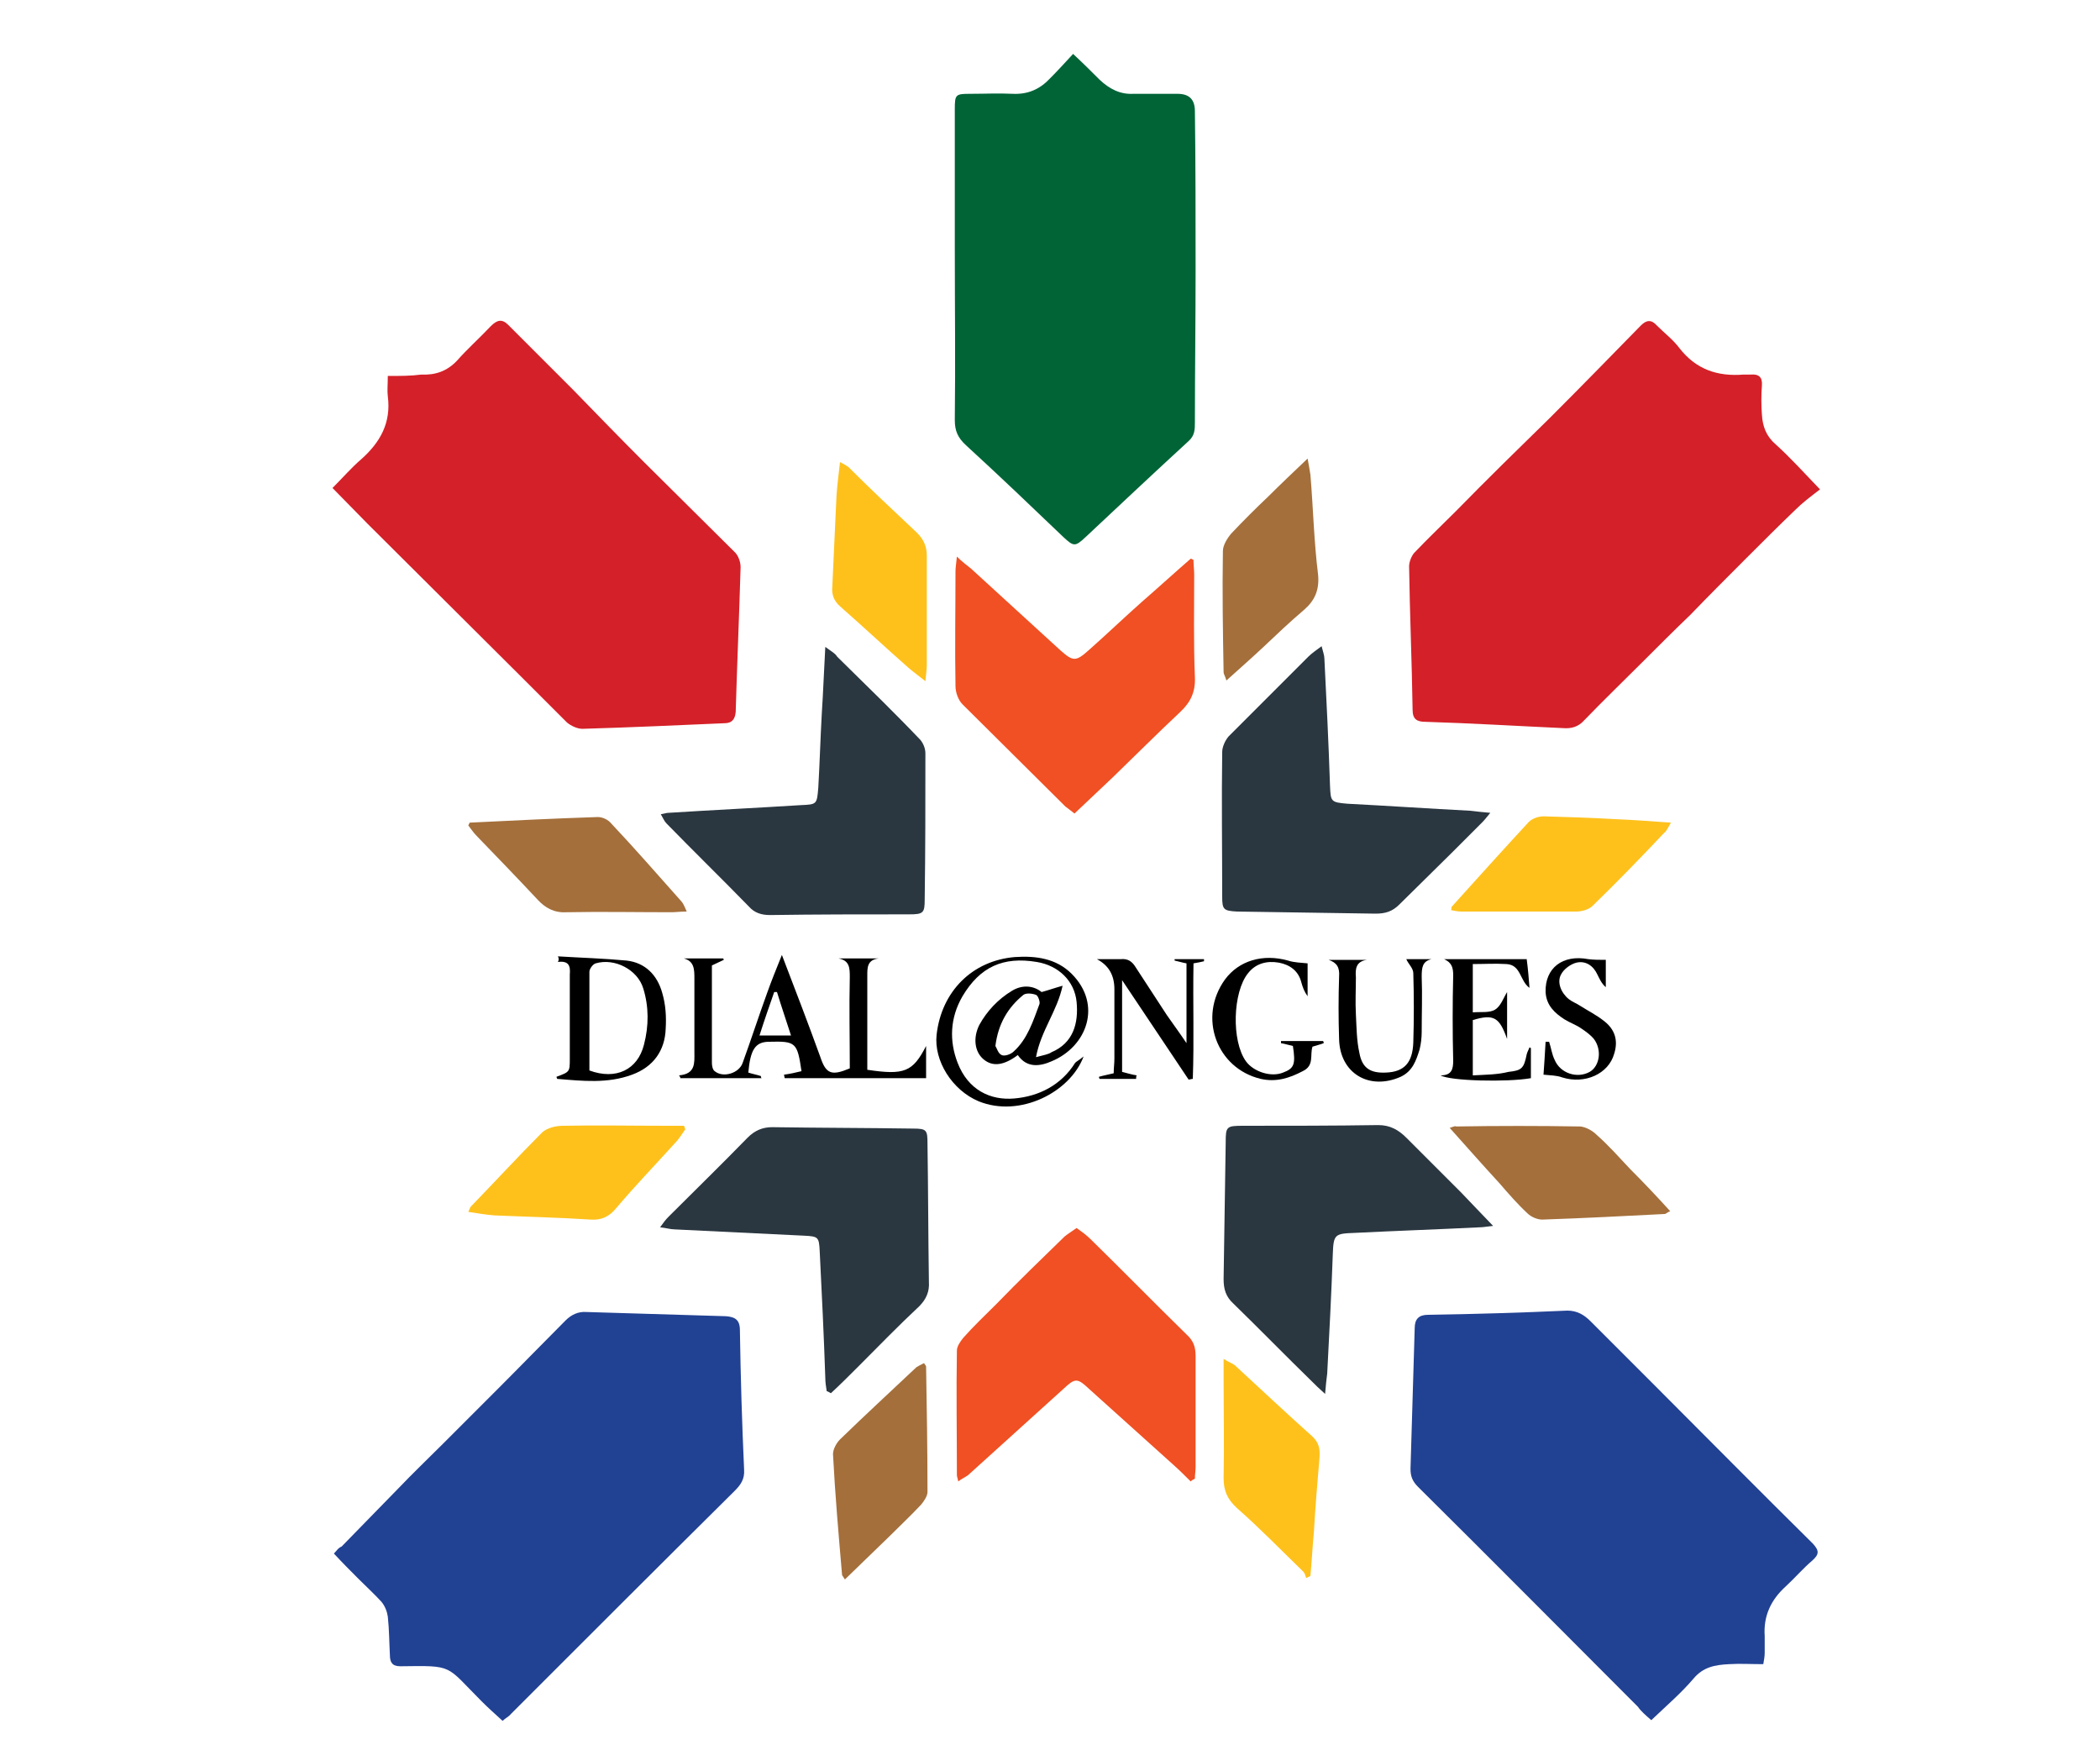
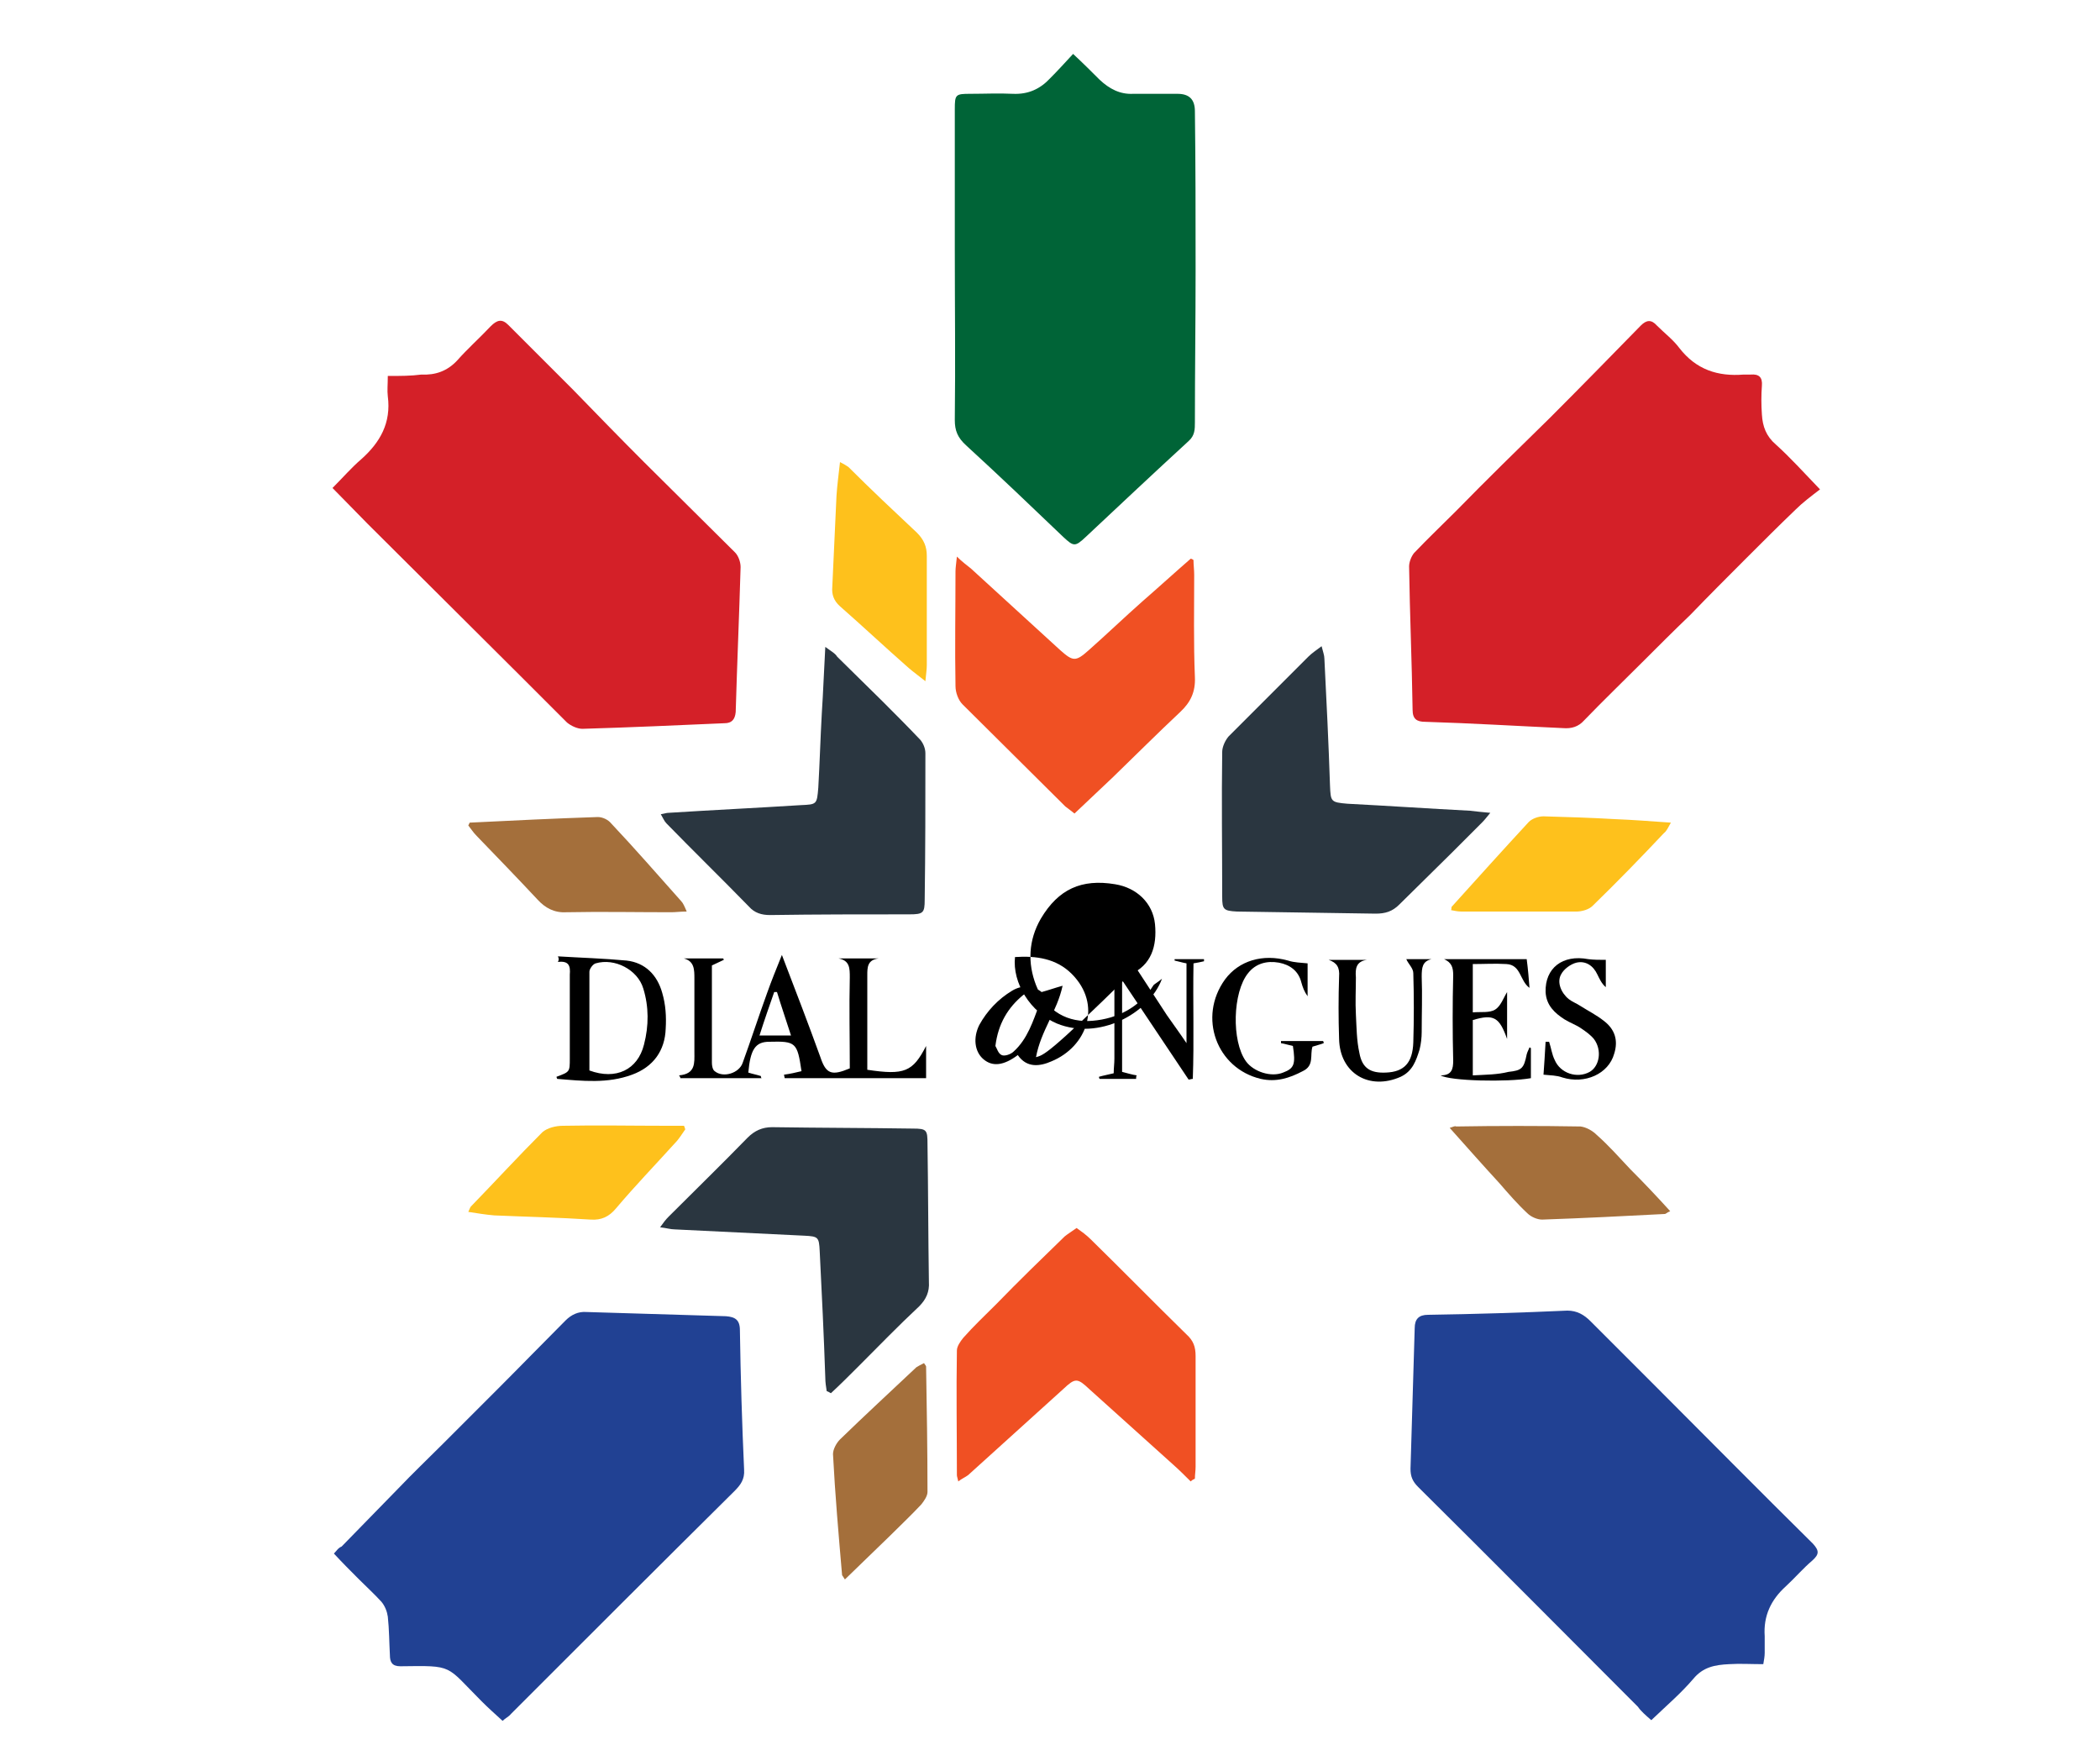
<svg xmlns="http://www.w3.org/2000/svg" xmlns:ns1="http://sodipodi.sourceforge.net/DTD/sodipodi-0.dtd" xmlns:ns2="http://www.inkscape.org/namespaces/inkscape" version="1.1" id="Calque_1" x="0px" y="0px" viewBox="0 0 300 250" style="enable-background:new 0 0 300 250;" xml:space="preserve" ns1:docname="Logo Dial@ngues.svg" ns2:version="1.2.1 (9c6d41e410, 2022-07-14)">
  <defs id="defs69" />
  <ns1:namedview id="namedview67" pagecolor="#505050" bordercolor="#eeeeee" borderopacity="1" ns2:showpageshadow="0" ns2:pageopacity="0" ns2:pagecheckerboard="0" ns2:deskcolor="#505050" showgrid="false" ns2:zoom="3.348" ns2:cx="104.98805" ns2:cy="124.85066" ns2:window-width="1920" ns2:window-height="1017" ns2:window-x="-8" ns2:window-y="-8" ns2:window-maximized="1" ns2:current-layer="Calque_1" />
  <style type="text/css" id="style2">
	.st0{fill:#FFFFFF;}
	.st1{fill:#006437;}
	.st2{fill:#D42028;}
	.st3{fill:#214193;}
	.st4{fill:#2A3640;}
	.st5{fill:#F05023;}
	.st6{fill:#A46F3B;}
	.st7{fill:#FEC11C;}
</style>
  <path class="st0" d="M265.2,0h-230v250h230V0z M153.3,7.7c1.4,1.4,2.6,2.6,3.8,3.8c1.3,1.3,2.9,2,4.8,2c2.1-0.1,4.2,0,6.3,0  c1.6,0,2.5,0.8,2.5,2.5c0,7.6,0.1,15.1,0.1,22.7c0,7.2,0,14.5-0.1,21.7c0,1-0.1,1.9-0.9,2.7c-4.9,4.5-9.8,9.1-14.7,13.7  c-1.5,1.4-1.8,1.4-3.2,0c-4.6-4.4-9.2-8.8-13.9-13.1c-1.2-1-1.6-2.1-1.6-3.6c0-8.2,0-16.3,0-24.5c0-6.6,0-13.3,0-19.9  c0-2.1,0.1-2.2,2.2-2.2c2,0,4.1-0.1,6.1,0c2.1,0.1,3.8-0.7,5.3-2.2C151.1,10.1,152.1,9,153.3,7.7L153.3,7.7z M260,69.9  c-1.3,1.1-2.4,1.9-3.5,2.9c-2.4,2.3-4.8,4.7-7.1,7c-2.6,2.6-5.2,5.3-7.9,8c-2.3,2.3-4.6,4.6-7,6.9c-2.8,2.7-5.5,5.4-8.2,8.2  c-0.9,0.9-1.8,1.1-3,1.1c-6.6-0.3-13.1-0.6-19.7-0.9c-1.2-0.1-1.8-0.4-1.8-1.7c-0.2-6.8-0.4-13.7-0.5-20.5c0-0.7,0.3-1.5,0.7-1.9  c1.9-2.1,3.9-4,6-6c4.5-4.4,9-8.8,13.4-13.3c4.4-4.4,8.7-8.8,13-13.2c0.8-0.8,1.5-0.9,2.3,0c1,1.1,2.3,2,3.2,3.2  c2.4,3.1,5.5,4.2,9.2,3.8c0.3,0,0.7,0,1,0c1.2-0.1,1.7,0.4,1.6,1.6c-0.1,1.4,0,2.8,0,4.1c0.1,1.7,0.6,3.1,2,4.3  C255.7,65.3,257.5,67.3,260,69.9L260,69.9z M47.7,221.9c0.3-0.4,0.6-0.8,0.8-1.1c2.7-2.8,5.4-5.6,8.1-8.3c2.1-2.1,4.3-4.2,6.4-6.4  c2.6-2.6,5.2-5.1,7.8-7.8c3.2-3.2,6.4-6.6,9.7-9.8c0.8-0.8,1.7-1.3,3-1.2c6.6,0.3,13.3,0.5,19.9,0.6c1.3,0,2,0.4,2,2  c0.1,6.6,0.4,13.3,0.6,19.9c0.1,1.3-0.6,2.2-1.4,3.1c-10.6,10.6-21.2,21.2-31.9,31.8c-0.3,0.4-0.8,0.6-1.2,1c-1.1-1-2-1.9-3-2.8  c-5.2-5.2-3.9-5.1-11.6-5c-1.2,0-1.5-0.5-1.5-1.6c0-1.8-0.1-3.7-0.3-5.5c-0.1-0.7-0.5-1.5-0.9-2.1c-1-1.2-2.1-2.2-3.2-3.2  C50.1,224.4,48.9,223.2,47.7,221.9L47.7,221.9z M235.9,245.7c-0.8-0.7-1.4-1.2-2-1.8c-10.5-10.5-20.9-20.9-31.4-31.4  c-0.8-0.8-1.1-1.6-1.1-2.6c0.2-6.7,0.4-13.4,0.6-20.1c0-1.3,0.6-1.9,1.9-1.9c6.6-0.2,13.3-0.4,19.9-0.6c1.4-0.1,2.4,0.6,3.3,1.5  c2.9,2.9,5.9,5.9,8.8,8.8c7.6,7.7,15.3,15.4,23,23c1,1,0.9,1.5-0.1,2.4c-1.3,1.2-2.5,2.5-3.8,3.7c-2.1,1.9-3.3,4.2-3,7.1  c0.1,0.8,0.1,1.6,0,2.4c0,0.5-0.1,1-0.2,1.6c-1.7,0-3.3-0.1-4.9,0c-1.9,0.1-3.7,0.5-5.1,2.1C240.1,241.9,238,243.6,235.9,245.7  L235.9,245.7z M55.4,53.7c1.8,0,3.3,0,4.8,0c2,0,3.7-0.5,5.1-2c1.6-1.7,3.3-3.2,4.8-4.9c0.8-0.9,1.6-1.1,2.5-0.2  c3,3.1,6.1,6.1,9.2,9.2c3.4,3.5,6.8,6.9,10.2,10.4c4.3,4.3,8.7,8.6,13,12.9c0.5,0.5,0.8,1.4,0.8,2.1c-0.2,6.9-0.5,13.8-0.7,20.7  c0,1.1-0.5,1.5-1.6,1.6c-6.8,0.2-13.5,0.6-20.3,0.8c-0.8,0-1.7-0.4-2.2-0.9c-2.1-1.9-4-4-6-6c-7.5-7.5-15-14.9-22.5-22.4  c-1.7-1.7-3.3-3.4-5-5.1c1.5-1.5,2.7-2.9,4.1-4.1c2.7-2.4,4.3-5.3,3.8-9C55.3,55.8,55.4,54.9,55.4,53.7L55.4,53.7z M117.9,92.4  c0.8,0.6,1.3,0.9,1.8,1.3c2.2,2.1,4.3,4.2,6.4,6.3c1.9,1.8,3.7,3.7,5.5,5.6c0.4,0.5,0.7,1.3,0.7,1.9c0,7-0.1,13.9-0.2,20.9  c0,1.9-0.2,2.1-2.2,2.1c-6.6,0-13.3,0-19.9,0.1c-1.2,0-2.1-0.4-3-1.2c-3.9-4-7.9-7.9-11.8-11.9c-0.3-0.3-0.5-0.8-0.8-1.3  c0.6-0.1,0.8-0.2,1.1-0.2c6.3-0.4,12.6-0.7,18.9-1.1c2.3-0.1,2.4-0.1,2.5-2.5c0.2-3.5,0.3-7.1,0.5-10.6  C117.6,98.9,117.7,95.8,117.9,92.4L117.9,92.4z M212.9,116.1c-0.6,0.7-0.9,1.1-1.2,1.4c-1.5,1.6-3,3.1-4.6,4.6  c-2.4,2.4-4.9,4.8-7.3,7.2c-0.9,1-2,1.3-3.4,1.3c-6.6-0.1-13.2-0.2-19.8-0.3c-1.8,0-2.1-0.2-2.1-2.1c0-6.9-0.1-13.8,0-20.7  c0-0.8,0.4-1.7,0.9-2.2c3.8-3.9,7.6-7.7,11.4-11.4c0.5-0.5,1.1-0.9,1.9-1.5c0.2,0.8,0.3,1.3,0.4,1.8c0.3,6.1,0.6,12.1,0.8,18.1  c0.1,2.3,0.1,2.4,2.5,2.6c5.8,0.4,11.7,0.7,17.5,1C210.9,115.9,211.7,116,212.9,116.1L212.9,116.1z M170.1,79.8  c0.2,0.1,0.3,0.1,0.5,0.2c0,0.7,0.1,1.4,0.1,2.1c0,4.9-0.1,9.7,0.1,14.6c0.1,2.1-0.6,3.6-2.1,5c-3.2,3.1-6.4,6.2-9.6,9.3  c-1.8,1.7-3.6,3.4-5.5,5.2c-0.5-0.4-0.9-0.7-1.3-1c-4.9-4.8-9.9-9.7-14.7-14.6c-0.6-0.6-1-1.7-1-2.6c-0.1-5.5-0.1-10.9,0-16.4  c0-0.6,0.1-1.1,0.2-2.1c0.9,0.7,1.5,1.2,2,1.7c4.3,3.9,8.5,7.8,12.8,11.7c1.8,1.6,2.2,1.6,4,0c2.6-2.3,5.1-4.7,7.7-7  C165.5,83.8,167.8,81.8,170.1,79.8L170.1,79.8z M118.7,199c-0.2-0.1-0.3-0.2-0.5-0.2c-0.1-0.6-0.2-1.3-0.2-1.9  c-0.3-6.1-0.5-12.1-0.8-18.1c-0.1-2-0.3-2.1-2.2-2.2c-6.2-0.3-12.4-0.6-18.5-0.9c-0.6,0-1.2-0.2-2.1-0.3c0.6-0.7,0.9-1.1,1.2-1.5  c3.8-3.8,7.5-7.5,11.3-11.3c1-1,2-1.6,3.5-1.5c6.7,0.1,13.4,0.1,20.1,0.2c2,0,2.1,0.1,2.1,2.2c0.1,6.6,0.1,13.2,0.2,19.7  c0,1.4-0.4,2.5-1.4,3.5c-2.9,2.8-5.8,5.8-8.7,8.6C121.3,196.5,120,197.7,118.7,199L118.7,199z M213.3,175.1c-1,0.1-1.4,0.2-1.9,0.2  c-6,0.3-11.9,0.5-17.9,0.8c-2.8,0.1-3,0.3-3.1,3c-0.3,5.7-0.6,11.4-0.8,17.1c0,0.8-0.1,1.6-0.3,2.9c-0.9-0.9-1.4-1.3-1.9-1.8  c-3.7-3.7-7.4-7.5-11.2-11.1c-1-1-1.4-2.1-1.4-3.5c0.1-6.5,0.2-13,0.3-19.5c0-2.3,0.1-2.4,2.5-2.4c6.4,0,12.9,0,19.3-0.1  c1.7,0,2.9,0.6,4,1.8c2.6,2.7,5.3,5.3,7.9,7.9C210.2,171.8,211.6,173.3,213.3,175.1L213.3,175.1z M170.7,211.2  c-0.2,0.1-0.3,0.2-0.5,0.3c-0.8-0.8-1.6-1.6-2.5-2.4c-4-3.6-8-7.2-12-10.8c-1.8-1.6-2-1.6-3.7,0c-4.5,4.1-9,8.2-13.6,12.3  c-0.4,0.4-0.9,0.6-1.4,0.9c-0.1-0.5-0.2-0.7-0.2-0.9c0-5.9,0-11.8,0-17.8c0-0.6,0.4-1.4,0.9-1.8c1.5-1.6,3.1-3.2,4.7-4.8  c3.3-3.2,6.5-6.5,9.8-9.7c0.5-0.4,1-0.8,1.7-1.2c0.7,0.6,1.4,1.1,2,1.6c4.6,4.5,9.1,9.1,13.7,13.6c0.9,0.9,1.3,1.9,1.3,3.1  c0,5.3,0,10.5,0,15.8C170.8,210,170.7,210.6,170.7,211.2L170.7,211.2z M66.9,117.9c0.1-0.2,0.2-0.3,0.3-0.5  c6.1-0.3,12.2-0.6,18.3-0.8c0.6,0,1.4,0.4,1.9,0.9c3.4,3.7,6.7,7.4,10,11.1c0.3,0.4,0.5,0.8,0.8,1.5c-1,0.1-1.6,0.1-2.2,0.1  c-5,0-10-0.1-15,0c-1.8,0-3-0.6-4.1-1.8c-2.9-3-5.8-6-8.7-9.1C67.6,118.9,67.3,118.4,66.9,117.9L66.9,117.9z M238.7,117.5  c-0.5,0.7-0.7,1.1-1,1.5c-3.4,3.5-6.8,7-10.2,10.4c-0.5,0.5-1.5,0.8-2.3,0.8c-5.5,0.1-10.9,0-16.4,0c-0.5,0-1-0.1-1.5-0.2  c0-0.3,0-0.5,0.1-0.5c3.6-4,7.3-8.1,11-12.1c0.5-0.5,1.4-0.8,2.1-0.8c3.4,0.1,6.8,0.2,10.2,0.4C233.3,117.1,235.8,117.3,238.7,117.5  L238.7,117.5z M175.2,97.2c-0.2-0.7-0.4-1-0.4-1.2c-0.1-5.8-0.2-11.6-0.1-17.3c0-0.8,0.6-1.8,1.2-2.5c1.7-1.8,3.5-3.6,5.3-5.3  c1.8-1.7,3.5-3.4,5.6-5.4c0.2,1.1,0.3,1.7,0.4,2.3c0.4,4.8,0.5,9.6,1.1,14.3c0.3,2.2-0.5,3.6-2,5c-2,1.7-3.9,3.6-5.8,5.3  C178.8,93.9,177.1,95.5,175.2,97.2L175.2,97.2z M120,66c0.6,0.4,0.9,0.5,1.2,0.8c3.3,3.1,6.5,6.3,9.8,9.4c1,0.9,1.4,1.9,1.4,3.3  c-0.1,5.2,0,10.4,0,15.6c0,0.6-0.1,1.2-0.2,2.3c-1-0.8-1.8-1.3-2.4-1.9c-3.3-2.9-6.5-5.9-9.8-8.8c-0.9-0.8-1.2-1.7-1.1-2.8  c0.2-4.3,0.3-8.7,0.6-13C119.6,69.3,119.8,67.7,120,66L120,66z M207.1,161.1c0.6-0.2,0.8-0.3,0.9-0.3c5.9,0,11.9-0.1,17.8,0  c0.8,0,1.7,0.6,2.3,1.2c1.7,1.6,3.2,3.3,4.8,4.9c1.9,2,3.7,4,5.7,6c-0.4,0.2-0.6,0.4-0.8,0.4c-5.9,0.3-11.7,0.6-17.5,0.8  c-0.7,0-1.5-0.4-2.1-0.9c-1.4-1.4-2.7-2.9-4-4.3C212,166.4,209.6,163.8,207.1,161.1L207.1,161.1z M97.7,160.8  c0.1,0.2,0.1,0.3,0.2,0.5c-0.5,0.7-1,1.4-1.5,2c-2.8,3.1-5.7,6.1-8.4,9.3c-1,1.2-2.1,1.7-3.6,1.6c-4.6-0.2-9.2-0.4-13.8-0.6  c-1.2-0.1-2.4-0.3-3.7-0.5c0.2-0.4,0.3-0.6,0.4-0.8c3.4-3.6,6.7-7.2,10.2-10.6c0.6-0.6,1.9-0.9,2.9-0.9c4.9-0.1,9.8,0,14.8,0  C96,160.8,96.9,160.8,97.7,160.8L97.7,160.8z M174.8,194.1c0.8,0.4,1.2,0.5,1.4,0.8c3.7,3.4,7.3,6.8,11,10.1c1,0.9,1.2,1.9,1.1,3.1  c-0.3,3.5-0.5,7.1-0.8,10.6c-0.1,2.1-0.3,4.2-0.5,6.3c-0.2,0.1-0.4,0.2-0.6,0.3c-0.1-0.3-0.2-0.7-0.4-0.9c-3.1-3.1-6.2-6.2-9.5-9.1  c-1.4-1.2-1.9-2.5-1.9-4.3c0.1-4.8,0-9.6,0-14.4V194.1L174.8,194.1z M120.7,225.5c-0.3-0.4-0.4-0.6-0.4-0.7  c-0.4-5.8-0.9-11.5-1.3-17.3c0-0.7,0.4-1.6,1-2.1c3.6-3.5,7.2-6.9,10.9-10.3c0.3-0.3,0.7-0.4,1.1-0.6c0.1,0.3,0.3,0.4,0.3,0.5  c0.1,6,0.2,12,0.2,17.9c0,0.6-0.4,1.4-0.9,1.8c-1.5,1.6-3,3.1-4.6,4.6C124.9,221.5,122.9,223.4,120.7,225.5L120.7,225.5z   M108.7,153.7c0,0.1,0,0.2,0,0.3H97.1c-0.1-0.1-0.2-0.3-0.2-0.4c2.4-0.1,2.2-1.7,2.2-3.3c0-3.5,0-7,0-10.5c0-1.2,0-2.4-1.5-2.9h5.6  c0,0.1,0.1,0.2,0.1,0.2c-0.6,0.3-1.1,0.5-1.7,0.8c0,4.7,0,9.3,0,13.9c0,0.4,0.2,1,0.4,1.2c1.2,1,3.5,0.3,4-1.2  c1.2-3.3,2.3-6.7,3.5-10c0.6-1.7,1.3-3.4,2.1-5.4c1.9,5.2,3.7,9.9,5.5,14.6c0.8,2.3,1.7,2.7,4.2,1.6c0-4.3,0-8.6,0-13  c0-1.3,0-2.4-1.6-2.7h5.7c-1.6,0.2-1.6,1.2-1.6,2.4c0,2.5,0,5,0,7.5c0,2,0,4,0,6c5.3,0.8,6.6,0.3,8.4-3.4v4.6h-20.2l-0.1-0.5  c0.8-0.2,1.7-0.4,2.5-0.5c-0.5-4-0.8-4.2-4.6-4.2c-2,0-2.7,1.1-3,4.4C107.5,153.4,108.1,153.5,108.7,153.7L108.7,153.7z M148,151  c1.1-0.3,1.8-0.4,2.4-0.6c3.1-1.3,3.9-4.1,3.6-7.2c-0.3-3-2.6-5.2-5.7-5.7c-4.8-0.8-8.1,0.8-10.6,4.9c-1.9,3.1-1.9,6.4-0.7,9.5  c1.4,3.9,4.7,5.4,8.1,5.1c3.6-0.3,6.7-1.9,8.7-5.1c0.2-0.3,0.6-0.5,1.2-0.9c-1.8,5-9.1,8.8-15,6.4c-3.9-1.6-6.4-5.8-6-9.5  c0.7-6.1,5.1-10.6,11.2-11.1c2.9-0.2,5.9,0.2,8.1,2.4c4.3,4.4,2.1,10.4-2.9,12.5c-1.7,0.7-3.6,1-4.8-0.9c-2,1.6-3.6,1.7-4.9,0.6  c-1.3-1.1-1.6-3.1-0.6-4.9c1.1-2.1,2.7-3.7,4.7-4.9c1.4-0.9,3-0.7,4.2,0.2c1.1-0.3,1.9-0.6,3-0.9C151,144.5,148.8,147.2,148,151  L148,151z M79.7,137.4c0.1-0.2,0.1-0.5,0.2-0.7c3.3,0.2,6.5,0.2,9.8,0.6c2.7,0.3,4.4,2.1,5.1,4.6c0.5,1.6,0.6,3.4,0.5,5.1  c-0.2,3.2-1.8,5.4-4.8,6.6c-3.5,1.3-7.1,0.9-10.7,0.6c0,0-0.1-0.2-0.1-0.3c1.8-0.6,1.9-0.6,1.9-2.6c0-4,0-8,0-12  C81.5,138.1,81.3,137.2,79.7,137.4L79.7,137.4z M210.4,153.6c1.9-0.1,3.5-0.1,5.1-0.3c1.9-0.2,2.2-0.5,2.6-2.5  c0.1-0.3,0.3-0.6,0.4-1c0.1,0,0.1,0.1,0.2,0.1v4.3c-3.5,0.6-11.6,0.3-12.9-0.4c1.6,0,1.8-1,1.8-2.1c0-4.1-0.1-8.1,0-12.2  c0-1.1-0.2-1.9-1.3-2.3h11.8c0.1,1.4,0.3,2.8,0.4,4.1c-1.4-1.1-1.2-3.3-3.3-3.4c-1.6-0.1-3.2,0-4.8,0v6.9c1.2-0.1,2.4,0.1,3.2-0.4  c0.8-0.5,1.2-1.7,1.7-2.5v6.7c-1.1-3.1-1.9-3.5-4.9-2.7L210.4,153.6L210.4,153.6z M156.7,136.9c1.1,0,2.2,0.1,3.3,0  c1-0.1,1.6,0.3,2.1,1.1c1.5,2.3,3,4.6,4.5,6.9c0.8,1.3,1.7,2.5,2.8,4v-11.3c-0.6-0.2-1.1-0.3-1.7-0.4c0-0.1,0-0.1,0-0.2h4.2  c0,0.1,0,0.2,0,0.3c-0.5,0.1-1,0.2-1.5,0.3c-0.1,5.6,0.1,11-0.1,16.5c-0.2,0-0.4,0.1-0.6,0.1c-3.1-4.6-6.2-9.3-9.5-14.2V153  c0.8,0.2,1.5,0.3,2.1,0.5c0,0.2,0,0.4-0.1,0.5h-5.2c0-0.1,0-0.2-0.1-0.3c0.7-0.1,1.3-0.3,2.1-0.5c0-0.7,0.1-1.4,0.1-2.1  c0-3.3,0-6.6,0-9.9C159.2,139.3,158.4,137.8,156.7,136.9L156.7,136.9z M187.5,149.5c-0.4,1.3,0.3,2.7-1.1,3.5  c-1.9,1.1-3.8,1.7-6,1.1c-6.3-1.5-9-8.8-5.1-14.2c2-2.7,5.4-3.7,9-2.7c0.9,0.2,1.9,0.3,2.8,0.4v4.7c-0.6-0.6-0.8-1.3-0.9-2  c-0.5-1.6-1.7-2.5-3.2-2.8c-1.7-0.3-3.3,0.1-4.4,1.5c-2.2,2.7-2.4,9.7-0.3,12.6c1.1,1.5,3.6,2.3,5.3,1.6c1.6-0.6,1.8-1.2,1.4-3.8  c-0.6-0.1-1.1-0.3-1.7-0.4c0-0.1,0-0.2,0-0.3h6c0,0.1,0,0.2,0.1,0.3C188.6,149.2,188,149.3,187.5,149.5L187.5,149.5z M204.5,137  c-1.3,0.3-1.4,1.2-1.4,2.4c0.1,2.6,0,5.3,0,7.9c0,0.9-0.1,1.7-0.3,2.5c-0.5,1.6-1,3.1-2.7,3.9c-4.5,2-8.7-0.5-8.8-5.4  c-0.1-3-0.1-5.9,0-8.9c0.1-1.3-0.3-2-1.5-2.4h5.5c-1.6,0.2-1.6,1.3-1.6,2.5c0.1,1.8,0,3.6,0,5.3c0.1,1.8,0.1,3.7,0.5,5.5  c0.4,2.2,1.6,2.9,3.8,2.8c2.5-0.1,3.8-1.4,3.9-4.3c0.1-3.3,0.1-6.6,0-9.9c0-0.7-0.7-1.4-1-2L204.5,137L204.5,137z M220.8,148.8  c0.1,0,0.3,0,0.4,0c0.3,0.9,0.4,1.8,0.8,2.6c0.8,1.9,3.3,2.6,5,1.7c1.5-0.8,1.8-3,0.6-4.7c-0.4-0.6-1.1-1.1-1.8-1.5  c-0.8-0.5-1.7-0.8-2.4-1.3c-1.4-0.9-2.6-2-2.7-3.9c-0.1-3.4,2.4-5.4,6.1-4.7c0.8,0.1,1.7,0.1,2.5,0.1v3.9c-0.6-0.6-0.9-1.2-1.2-1.8  c-0.6-1.2-1.7-2-3-1.7c-0.8,0.2-1.8,0.9-2.2,1.7c-0.6,1.1-0.1,2.7,1.1,3.5c0.5,0.4,1.1,0.7,1.7,1c1.1,0.7,2.2,1.3,3.3,2.1  c1.6,1.2,2.1,2.7,1.5,4.7c-0.9,2.9-4.2,4.4-7.4,3.4c-0.8-0.2-1.6-0.2-2.7-0.4C220.6,152.3,220.7,150.6,220.8,148.8L220.8,148.8z" id="path4" style="fill:none" />
  <path class="st1" d="M153.3,7.7c-1.2,1.3-2.2,2.4-3.3,3.5c-1.4,1.5-3.1,2.3-5.3,2.2c-2-0.1-4.1,0-6.1,0c-2.1,0-2.2,0.1-2.2,2.2  c0,6.7,0,13.3,0,19.9c0,8.2,0.1,16.3,0,24.5c0,1.5,0.4,2.5,1.6,3.6c4.7,4.3,9.3,8.7,13.9,13.1c1.5,1.4,1.7,1.4,3.2,0  c4.9-4.6,9.8-9.2,14.7-13.7c0.9-0.8,0.9-1.7,0.9-2.7c0-7.2,0.1-14.5,0.1-21.7c0-7.6,0-15.1-0.1-22.7c0-1.7-0.8-2.5-2.5-2.5  c-2.1,0-4.2,0-6.3,0c-1.9,0.1-3.4-0.7-4.8-2C156,10.3,154.8,9.1,153.3,7.7L153.3,7.7z" id="path6" />
  <path class="st2" d="M260,69.9c-2.4-2.5-4.3-4.6-6.3-6.4c-1.4-1.2-1.9-2.6-2-4.3c-0.1-1.4-0.1-2.8,0-4.1c0.1-1.2-0.4-1.7-1.6-1.6  c-0.3,0-0.7,0-1,0c-3.7,0.3-6.8-0.7-9.2-3.8c-0.9-1.2-2.1-2.1-3.2-3.2c-0.8-0.9-1.5-0.8-2.3,0c-4.3,4.4-8.6,8.8-13,13.2  c-4.5,4.4-9,8.8-13.4,13.3c-2,2-4,3.9-6,6c-0.4,0.5-0.7,1.3-0.7,1.9c0.1,6.8,0.4,13.7,0.5,20.5c0,1.3,0.6,1.7,1.8,1.7  c6.6,0.2,13.1,0.6,19.7,0.9c1.2,0.1,2.2-0.2,3-1.1c2.7-2.8,5.5-5.5,8.2-8.2c2.3-2.3,4.6-4.6,7-6.9c2.6-2.7,5.2-5.3,7.9-8  c2.4-2.4,4.7-4.7,7.1-7C257.5,71.8,258.7,70.9,260,69.9L260,69.9z" id="path8" />
  <path class="st3" d="M47.7,221.9c1.2,1.3,2.4,2.5,3.6,3.7c1.1,1.1,2.2,2.1,3.2,3.2c0.5,0.6,0.8,1.4,0.9,2.1c0.2,1.8,0.2,3.7,0.3,5.5  c0,1,0.3,1.6,1.5,1.6c7.7-0.1,6.4-0.2,11.6,5c0.9,0.9,1.9,1.8,3,2.8c0.4-0.4,0.9-0.6,1.2-1c10.6-10.6,21.2-21.2,31.9-31.8  c0.9-0.9,1.5-1.7,1.4-3.1c-0.3-6.6-0.5-13.3-0.6-19.9c0-1.5-0.7-1.9-2-2c-6.7-0.2-13.3-0.4-19.9-0.6c-1.2-0.1-2.2,0.4-3,1.2  c-3.2,3.2-6.4,6.5-9.7,9.8c-2.6,2.6-5.2,5.2-7.8,7.8c-2.1,2.1-4.3,4.2-6.4,6.4c-2.7,2.8-5.4,5.5-8.1,8.3  C48.3,221.1,48.1,221.5,47.7,221.9L47.7,221.9z" id="path10" />
  <path class="st3" d="M235.9,245.7c2.2-2.1,4.2-3.8,6-5.9c1.4-1.7,3.1-2,5.1-2.1c1.6-0.1,3.1,0,4.9,0c0.1-0.6,0.2-1.1,0.2-1.6  c0-0.8,0-1.6,0-2.4c-0.2-2.9,0.9-5.2,3-7.1c1.3-1.2,2.5-2.6,3.8-3.7c1-0.9,1-1.4,0.1-2.4c-7.7-7.6-15.3-15.3-23-23  c-2.9-2.9-5.9-5.9-8.8-8.8c-0.9-0.9-1.9-1.5-3.3-1.5c-6.6,0.3-13.3,0.5-19.9,0.6c-1.3,0-1.9,0.6-1.9,1.9c-0.2,6.7-0.4,13.4-0.6,20.1  c0,1.1,0.3,1.8,1.1,2.6c10.5,10.4,20.9,20.9,31.4,31.4C234.4,244.4,235.1,245,235.9,245.7L235.9,245.7z" id="path12" />
  <path class="st2" d="M55.4,53.7c0,1.2-0.1,2.1,0,2.9c0.5,3.8-1.1,6.6-3.8,9c-1.4,1.2-2.6,2.6-4.1,4.1c1.7,1.7,3.3,3.4,5,5.1  c7.5,7.5,15,14.9,22.5,22.4c2,2,4,4,6,6c0.6,0.5,1.5,0.9,2.2,0.9c6.8-0.2,13.5-0.5,20.3-0.8c1,0,1.5-0.5,1.6-1.6  c0.2-6.9,0.5-13.8,0.7-20.7c0-0.7-0.3-1.6-0.8-2.1c-4.3-4.3-8.7-8.6-13-12.9c-3.4-3.4-6.8-6.9-10.2-10.4c-3.1-3.1-6.1-6.1-9.2-9.2  c-0.9-0.9-1.6-0.7-2.5,0.2c-1.6,1.7-3.3,3.2-4.8,4.9c-1.4,1.5-3.1,2.1-5.1,2C58.7,53.7,57.2,53.7,55.4,53.7L55.4,53.7z" id="path14" />
  <path class="st4" d="M117.9,92.4c-0.2,3.5-0.3,6.5-0.5,9.5c-0.2,3.6-0.3,7.1-0.5,10.6c-0.2,2.4-0.2,2.4-2.5,2.5  c-6.3,0.4-12.6,0.7-18.9,1.1c-0.3,0-0.5,0.1-1.1,0.2c0.3,0.5,0.5,1,0.8,1.3c3.9,4,7.9,7.9,11.8,11.9c0.8,0.9,1.8,1.2,3,1.2  c6.6-0.1,13.3-0.1,19.9-0.1c2,0,2.2-0.2,2.2-2.1c0.1-7,0.1-13.9,0.1-20.9c0-0.7-0.3-1.4-0.7-1.9c-1.8-1.9-3.7-3.8-5.5-5.6  c-2.1-2.1-4.3-4.2-6.4-6.3C119.3,93.3,118.7,93,117.9,92.4L117.9,92.4z" id="path16" />
  <path class="st4" d="M212.9,116.1c-1.2-0.1-2-0.2-2.9-0.3c-5.8-0.3-11.7-0.7-17.5-1c-2.4-0.2-2.4-0.3-2.5-2.6  c-0.2-6.1-0.5-12.1-0.8-18.1c0-0.5-0.2-1-0.4-1.8c-0.8,0.6-1.4,1-1.9,1.5c-3.8,3.8-7.6,7.6-11.4,11.4c-0.5,0.6-0.9,1.5-0.9,2.2  c-0.1,6.9,0,13.8,0,20.7c0,1.8,0.2,2,2.1,2.1c6.6,0.1,13.2,0.2,19.8,0.3c1.4,0,2.4-0.3,3.4-1.3c2.4-2.4,4.9-4.8,7.3-7.2  c1.5-1.5,3.1-3.1,4.6-4.6C212.1,117.1,212.4,116.7,212.9,116.1L212.9,116.1z" id="path18" />
  <path class="st5" d="M170.1,79.8c-2.3,2-4.6,4.1-6.9,6.1c-2.6,2.3-5.1,4.7-7.7,7c-1.8,1.6-2.2,1.6-4,0c-4.3-3.9-8.5-7.8-12.8-11.7  c-0.6-0.5-1.2-0.9-2-1.7c-0.1,1-0.2,1.6-0.2,2.1c0,5.5-0.1,10.9,0,16.4c0,0.9,0.4,2,1,2.6c4.9,4.9,9.8,9.7,14.7,14.6  c0.4,0.3,0.8,0.6,1.3,1c1.9-1.8,3.7-3.5,5.5-5.2c3.2-3.1,6.4-6.3,9.6-9.3c1.5-1.4,2.2-2.9,2.1-5c-0.2-4.9-0.1-9.7-0.1-14.6  c0-0.7-0.1-1.4-0.1-2.1C170.4,79.9,170.2,79.8,170.1,79.8L170.1,79.8z" id="path20" />
  <path class="st4" d="M118.7,199c1.3-1.2,2.6-2.5,3.9-3.8c2.9-2.9,5.7-5.8,8.7-8.6c1-1,1.5-2.1,1.4-3.5c-0.1-6.6-0.1-13.2-0.2-19.7  c0-2-0.1-2.2-2.1-2.2c-6.7-0.1-13.4-0.1-20.1-0.2c-1.4,0-2.5,0.5-3.5,1.5c-3.7,3.8-7.5,7.5-11.3,11.3c-0.4,0.4-0.7,0.8-1.2,1.5  c0.9,0.1,1.5,0.3,2.1,0.3c6.2,0.3,12.4,0.6,18.5,0.9c2,0.1,2.1,0.2,2.2,2.2c0.3,6,0.6,12.1,0.8,18.1c0,0.6,0.1,1.3,0.2,1.9  C118.4,198.8,118.5,198.9,118.7,199L118.7,199z" id="path22" />
-   <path class="st4" d="M213.3,175.1c-1.7-1.8-3.1-3.2-4.5-4.7c-2.6-2.6-5.3-5.3-7.9-7.9c-1.1-1.1-2.3-1.8-4-1.8  c-6.4,0.1-12.9,0.1-19.3,0.1c-2.4,0-2.5,0.1-2.5,2.4c-0.1,6.5-0.2,13-0.3,19.5c0,1.4,0.3,2.5,1.4,3.5c3.8,3.7,7.4,7.4,11.2,11.1  c0.5,0.5,1,1,1.9,1.8c0.1-1.3,0.2-2.1,0.3-2.9c0.3-5.7,0.6-11.4,0.8-17.1c0.1-2.8,0.3-2.9,3.1-3c6-0.3,11.9-0.5,17.9-0.8  C211.9,175.3,212.3,175.2,213.3,175.1L213.3,175.1z" id="path24" />
  <path class="st5" d="M170.7,211.2c0-0.6,0.1-1.1,0.1-1.7c0-5.3,0-10.5,0-15.8c0-1.3-0.3-2.2-1.3-3.1c-4.6-4.5-9.1-9.1-13.7-13.6  c-0.6-0.6-1.3-1.1-2-1.6c-0.7,0.5-1.2,0.8-1.7,1.2c-3.3,3.2-6.6,6.4-9.8,9.7c-1.6,1.6-3.2,3.1-4.7,4.8c-0.4,0.5-0.9,1.2-0.9,1.8  c-0.1,5.9,0,11.8,0,17.8c0,0.2,0.1,0.4,0.2,0.9c0.5-0.4,1-0.6,1.4-0.9c4.5-4.1,9.1-8.2,13.6-12.3c1.7-1.6,2-1.6,3.7,0  c4,3.6,8,7.2,12,10.8c0.9,0.8,1.7,1.6,2.5,2.4C170.3,211.4,170.5,211.3,170.7,211.2L170.7,211.2z" id="path26" />
  <path class="st6" d="M66.9,117.9c0.4,0.5,0.7,1,1.2,1.5c2.9,3,5.8,6,8.7,9.1c1.1,1.2,2.4,1.9,4.1,1.8c5-0.1,10,0,15,0  c0.6,0,1.3-0.1,2.2-0.1c-0.3-0.7-0.5-1.2-0.8-1.5c-3.3-3.7-6.6-7.5-10-11.1c-0.4-0.5-1.2-0.9-1.9-0.9c-6.1,0.2-12.2,0.5-18.3,0.8  C67.1,117.5,67,117.7,66.9,117.9L66.9,117.9z" id="path28" />
  <path class="st7" d="M238.7,117.5c-2.9-0.2-5.4-0.4-8-0.5c-3.4-0.2-6.8-0.3-10.2-0.4c-0.7,0-1.6,0.3-2.1,0.8c-3.7,4-7.3,8-11,12.1  c-0.1,0.1,0,0.2-0.1,0.5c0.5,0.1,1,0.2,1.5,0.2c5.5,0,10.9,0,16.4,0c0.8,0,1.8-0.3,2.3-0.8c3.5-3.4,6.9-6.9,10.2-10.4  C238.1,118.7,238.3,118.2,238.7,117.5L238.7,117.5z" id="path30" />
-   <path class="st6" d="M175.2,97.2c2-1.8,3.7-3.3,5.3-4.8c1.9-1.8,3.8-3.6,5.8-5.3c1.5-1.3,2.2-2.8,2-5c-0.6-4.8-0.7-9.6-1.1-14.3  c-0.1-0.6-0.2-1.3-0.4-2.3c-2.1,2-3.9,3.7-5.6,5.4c-1.8,1.7-3.6,3.5-5.3,5.3c-0.6,0.7-1.2,1.7-1.2,2.5c-0.1,5.8,0,11.6,0.1,17.3  C174.8,96.3,175,96.5,175.2,97.2L175.2,97.2z" id="path32" />
  <path class="st7" d="M120,66c-0.2,1.8-0.4,3.3-0.5,4.8c-0.2,4.3-0.4,8.7-0.6,13c-0.1,1.1,0.2,2,1.1,2.8c3.3,2.9,6.5,5.9,9.8,8.8  c0.7,0.6,1.4,1.1,2.4,1.9c0.1-1.1,0.2-1.7,0.2-2.3c0-5.2,0-10.4,0-15.6c0-1.3-0.4-2.3-1.4-3.3c-3.3-3.1-6.6-6.2-9.8-9.4  C120.9,66.5,120.6,66.3,120,66L120,66z" id="path34" />
  <path class="st6" d="M207.1,161.1c2.5,2.8,4.8,5.4,7.1,7.9c1.3,1.5,2.6,3,4,4.3c0.5,0.5,1.4,0.9,2.1,0.9c5.9-0.2,11.7-0.5,17.5-0.8  c0.2,0,0.3-0.2,0.8-0.4c-1.9-2.1-3.8-4.1-5.7-6c-1.6-1.7-3.1-3.4-4.8-4.9c-0.6-0.6-1.5-1.1-2.3-1.2c-5.9-0.1-11.9-0.1-17.8,0  C207.9,160.8,207.7,160.9,207.1,161.1L207.1,161.1z" id="path36" />
  <path class="st7" d="M97.7,160.8c-0.8,0-1.7,0-2.5,0c-4.9,0-9.9-0.1-14.8,0c-1,0-2.2,0.3-2.9,0.9c-3.5,3.5-6.8,7.1-10.2,10.6  c-0.1,0.1-0.2,0.3-0.4,0.8c1.3,0.2,2.5,0.4,3.7,0.5c4.6,0.2,9.2,0.3,13.8,0.6c1.5,0.1,2.6-0.4,3.6-1.6c2.7-3.2,5.6-6.2,8.4-9.3  c0.6-0.6,1-1.3,1.5-2C97.8,161.1,97.8,160.9,97.7,160.8L97.7,160.8z" id="path38" />
-   <path class="st7" d="M174.8,194.1v2.6c0,4.8,0.1,9.6,0,14.4c0,1.8,0.5,3,1.9,4.3c3.3,2.9,6.4,6.1,9.5,9.1c0.2,0.2,0.3,0.6,0.4,0.9  c0.2-0.1,0.4-0.2,0.6-0.3c0.2-2.1,0.3-4.2,0.5-6.3c0.2-3.5,0.5-7.1,0.8-10.6c0.1-1.3-0.1-2.2-1.1-3.1c-3.7-3.3-7.3-6.7-11-10.1  C176,194.7,175.6,194.6,174.8,194.1L174.8,194.1z" id="path40" />
  <path class="st6" d="M120.7,225.6c2.2-2.1,4.2-4.1,6.3-6.1c1.5-1.5,3.1-3,4.6-4.6c0.4-0.5,0.9-1.2,0.9-1.8c0-6-0.1-12-0.2-17.9  c0-0.1-0.1-0.2-0.3-0.5c-0.4,0.2-0.8,0.4-1.1,0.6c-3.6,3.4-7.3,6.8-10.9,10.3c-0.5,0.5-1,1.4-1,2.1c0.3,5.8,0.8,11.5,1.3,17.3  C120.3,225,120.4,225.1,120.7,225.6L120.7,225.6z" id="path42" />
  <path d="M108.7,153.7c-0.6-0.2-1.2-0.3-1.8-0.5c0.3-3.3,1-4.4,3-4.4c3.8-0.1,4,0.1,4.6,4.2c-0.8,0.2-1.7,0.4-2.5,0.5l0.1,0.5h20.2  v-4.6c-1.9,3.7-3.1,4.2-8.4,3.4c0-2,0-4,0-6c0-2.5,0-5,0-7.5c0-1.1,0-2.2,1.6-2.4h-5.7c1.6,0.3,1.6,1.4,1.6,2.7c-0.1,4.3,0,8.7,0,13  c-2.6,1.1-3.4,0.8-4.2-1.6c-1.7-4.7-3.5-9.4-5.5-14.6c-0.8,2-1.5,3.7-2.1,5.4c-1.2,3.3-2.3,6.7-3.5,10c-0.5,1.5-2.8,2.2-4,1.2  c-0.3-0.2-0.4-0.8-0.4-1.2c0-4.6,0-9.2,0-13.9c0.6-0.3,1.1-0.5,1.7-0.8c0-0.1-0.1-0.2-0.1-0.2h-5.6c1.5,0.4,1.5,1.6,1.5,2.9  c0,3.5,0,7,0,10.5c0,1.5,0.2,3.1-2.2,3.3c0.1,0.1,0.2,0.3,0.2,0.4h11.6C108.7,153.9,108.7,153.8,108.7,153.7L108.7,153.7z   M113,147.9h-4.5c0.7-2.2,1.4-4.2,2.1-6.2c0.1,0,0.2,0,0.4,0C111.6,143.7,112.3,145.7,113,147.9z" id="path44" />
-   <path d="M148,151c0.7-3.8,3-6.5,3.8-10.2c-1.1,0.3-1.9,0.6-3,0.9c-1.1-0.9-2.7-1.1-4.2-0.2c-2,1.2-3.6,2.9-4.7,4.9  c-0.9,1.8-0.7,3.8,0.6,4.9c1.3,1.1,2.9,0.9,4.9-0.6c1.3,1.9,3.2,1.6,4.8,0.9c5.1-2.1,7.3-8.1,2.9-12.5c-2.2-2.2-5.1-2.6-8.1-2.4  c-6.1,0.5-10.5,4.9-11.2,11.1c-0.4,3.7,2.2,7.9,6,9.5c5.9,2.4,13.1-1.3,15-6.4c-0.6,0.5-1,0.7-1.2,0.9c-2,3.2-5.2,4.8-8.7,5.1  c-3.4,0.3-6.6-1.2-8.1-5.1c-1.2-3.1-1.1-6.4,0.7-9.5c2.5-4.2,5.8-5.7,10.6-4.9c3.1,0.5,5.4,2.7,5.7,5.7c0.3,3.1-0.5,5.9-3.6,7.2  C149.8,150.6,149.1,150.7,148,151L148,151z M142.2,149.4c0.4-3.2,1.8-5.5,4-7.3c0.4-0.3,1.3-0.2,1.8,0c0.3,0.1,0.6,1,0.5,1.3  c-0.9,2.4-1.7,5-3.7,6.8c-0.4,0.4-1.3,0.7-1.7,0.5C142.6,150.5,142.4,149.7,142.2,149.4L142.2,149.4z" id="path46" />
+   <path d="M148,151c0.7-3.8,3-6.5,3.8-10.2c-1.1,0.3-1.9,0.6-3,0.9c-1.1-0.9-2.7-1.1-4.2-0.2c-2,1.2-3.6,2.9-4.7,4.9  c-0.9,1.8-0.7,3.8,0.6,4.9c1.3,1.1,2.9,0.9,4.9-0.6c1.3,1.9,3.2,1.6,4.8,0.9c5.1-2.1,7.3-8.1,2.9-12.5c-2.2-2.2-5.1-2.6-8.1-2.4  c-0.4,3.7,2.2,7.9,6,9.5c5.9,2.4,13.1-1.3,15-6.4c-0.6,0.5-1,0.7-1.2,0.9c-2,3.2-5.2,4.8-8.7,5.1  c-3.4,0.3-6.6-1.2-8.1-5.1c-1.2-3.1-1.1-6.4,0.7-9.5c2.5-4.2,5.8-5.7,10.6-4.9c3.1,0.5,5.4,2.7,5.7,5.7c0.3,3.1-0.5,5.9-3.6,7.2  C149.8,150.6,149.1,150.7,148,151L148,151z M142.2,149.4c0.4-3.2,1.8-5.5,4-7.3c0.4-0.3,1.3-0.2,1.8,0c0.3,0.1,0.6,1,0.5,1.3  c-0.9,2.4-1.7,5-3.7,6.8c-0.4,0.4-1.3,0.7-1.7,0.5C142.6,150.5,142.4,149.7,142.2,149.4L142.2,149.4z" id="path46" />
  <path d="M79.7,137.4c1.6-0.2,1.8,0.6,1.7,1.8c0,4,0,8,0,12c0,1.9,0,1.9-1.9,2.6c0,0.1,0.1,0.3,0.1,0.3c3.6,0.3,7.2,0.7,10.7-0.6  c3-1.1,4.7-3.4,4.8-6.6c0.1-1.7,0-3.4-0.5-5.1c-0.7-2.5-2.4-4.3-5.1-4.6c-3.2-0.3-6.5-0.4-9.8-0.6C79.9,137,79.8,137.2,79.7,137.4  L79.7,137.4z M84.2,152.9c0-4.6,0-9.4,0-14.1c0-0.4,0.5-1.1,0.9-1.2c2.7-0.8,6,0.9,6.8,3.6c0.8,2.6,0.8,5.3,0.1,8  C91.1,152.8,88,154.3,84.2,152.9L84.2,152.9z" id="path48" />
  <path d="M210.4,153.6v-7.9c3-0.9,3.8-0.4,4.9,2.7v-6.7c-0.5,0.8-0.9,2-1.7,2.5c-0.8,0.5-2,0.3-3.2,0.4v-6.9c1.6,0,3.2-0.1,4.8,0  c2.1,0.1,1.9,2.4,3.3,3.4c-0.1-1.3-0.2-2.6-0.4-4.1h-11.8c1.1,0.5,1.3,1.2,1.3,2.3c-0.1,4.1-0.1,8.1,0,12.2c0,1.2-0.2,2.1-1.8,2.1  c1.3,0.8,9.5,1,12.9,0.4v-4.3c-0.1,0-0.1-0.1-0.2-0.1c-0.1,0.3-0.3,0.6-0.4,1c-0.4,2-0.7,2.3-2.6,2.5  C213.9,153.5,212.3,153.5,210.4,153.6L210.4,153.6z" id="path50" />
  <path d="M156.7,137c1.7,0.9,2.5,2.3,2.5,4.3c0,3.3,0,6.6,0,9.9c0,0.7-0.1,1.4-0.1,2.1c-0.8,0.2-1.4,0.3-2.1,0.5c0,0.1,0,0.2,0.1,0.3  h5.2c0-0.2,0-0.4,0.1-0.5c-0.7-0.1-1.3-0.3-2.1-0.5V140c3.3,4.9,6.4,9.6,9.5,14.2c0.2,0,0.4-0.1,0.6-0.1c0.2-5.4,0-10.9,0.1-16.5  c0.6-0.1,1.1-0.2,1.5-0.3c0-0.1,0-0.2,0-0.3h-4.2c0,0.1,0,0.1,0,0.2c0.5,0.1,1.1,0.3,1.7,0.4V149c-1-1.5-1.9-2.7-2.8-4  c-1.5-2.3-3-4.6-4.5-6.9c-0.5-0.8-1.1-1.2-2.1-1.1C158.9,137,157.8,137,156.7,137L156.7,137z" id="path52" />
  <path d="M187.5,149.5c0.6-0.2,1.1-0.3,1.6-0.5c0-0.1,0-0.2-0.1-0.3h-6c0,0.1,0,0.2,0,0.3c0.6,0.1,1.2,0.3,1.7,0.4  c0.4,2.6,0.2,3.2-1.4,3.8c-1.7,0.7-4.2-0.1-5.3-1.6c-2.1-2.9-1.9-9.9,0.3-12.6c1.1-1.4,2.7-1.8,4.4-1.5c1.6,0.3,2.8,1.2,3.2,2.8  c0.2,0.7,0.4,1.3,0.9,2v-4.7c-0.9-0.1-1.9-0.1-2.8-0.4c-3.6-1-7,0-9,2.7c-3.9,5.4-1.2,12.7,5.1,14.2c2.2,0.5,4.1-0.1,6-1.1  C187.8,152.2,187.1,150.7,187.5,149.5L187.5,149.5z" id="path54" />
  <path d="M204.5,137h-3.6c0.3,0.7,1,1.3,1,2c0.1,3.3,0.1,6.6,0,9.9c-0.1,2.9-1.3,4.2-3.9,4.3c-2.2,0.1-3.4-0.6-3.8-2.8  c-0.4-1.8-0.4-3.6-0.5-5.5c-0.1-1.8,0-3.6,0-5.3c-0.1-1.2,0-2.3,1.6-2.5h-5.5c1.2,0.4,1.6,1.1,1.5,2.4c-0.1,3-0.1,5.9,0,8.9  c0.1,4.9,4.3,7.4,8.8,5.4c1.7-0.8,2.2-2.3,2.7-3.9c0.2-0.8,0.3-1.7,0.3-2.5c0-2.6,0.1-5.3,0-7.9C203.1,138.2,203.2,137.3,204.5,137  L204.5,137z" id="path56" />
  <path d="M220.8,148.8c-0.1,1.7-0.2,3.4-0.3,4.7c1,0.1,1.9,0.1,2.7,0.4c3.2,1,6.6-0.5,7.4-3.4c0.6-1.9,0.1-3.5-1.5-4.7  c-1-0.8-2.2-1.4-3.3-2.1c-0.6-0.4-1.2-0.6-1.7-1c-1.1-0.9-1.7-2.4-1.1-3.5c0.4-0.8,1.4-1.5,2.2-1.7c1.3-0.3,2.4,0.4,3,1.7  c0.3,0.6,0.6,1.3,1.2,1.8v-3.9c-0.9,0-1.7,0-2.5-0.1c-3.7-0.7-6.2,1.3-6.1,4.7c0.1,1.9,1.3,3,2.7,3.9c0.8,0.5,1.7,0.8,2.4,1.3  c0.6,0.4,1.3,0.9,1.8,1.5c1.2,1.6,0.8,3.9-0.6,4.7c-1.8,1-4.2,0.2-5-1.7c-0.4-0.8-0.5-1.7-0.8-2.6  C221.1,148.8,221,148.8,220.8,148.8L220.8,148.8z" id="path58" />
  <path class="st0" d="M113,147.9c-0.7-2.2-1.4-4.2-2.1-6.2c-0.1,0-0.2,0-0.4,0c-0.7,2-1.3,4-2.1,6.2C108.5,147.9,113,147.9,113,147.9  z" id="path60" style="fill:none" />
  <path class="st0" d="M142.2,149.4c0.2,0.4,0.4,1.2,0.8,1.3c0.5,0.2,1.3-0.1,1.7-0.5c2-1.8,2.8-4.4,3.7-6.8c0.1-0.4-0.2-1.2-0.5-1.3  c-0.5-0.2-1.4-0.3-1.8,0C144,143.9,142.6,146.2,142.2,149.4L142.2,149.4z" id="path62" style="fill:none" />
  <path class="st0" d="M84.2,152.9c3.8,1.4,6.9-0.1,7.8-3.7c0.7-2.7,0.7-5.4-0.1-8c-0.8-2.7-4-4.5-6.8-3.6c-0.4,0.1-0.9,0.8-0.9,1.2  C84.2,143.5,84.2,148.2,84.2,152.9L84.2,152.9z" id="path64" style="fill:none" />
</svg>